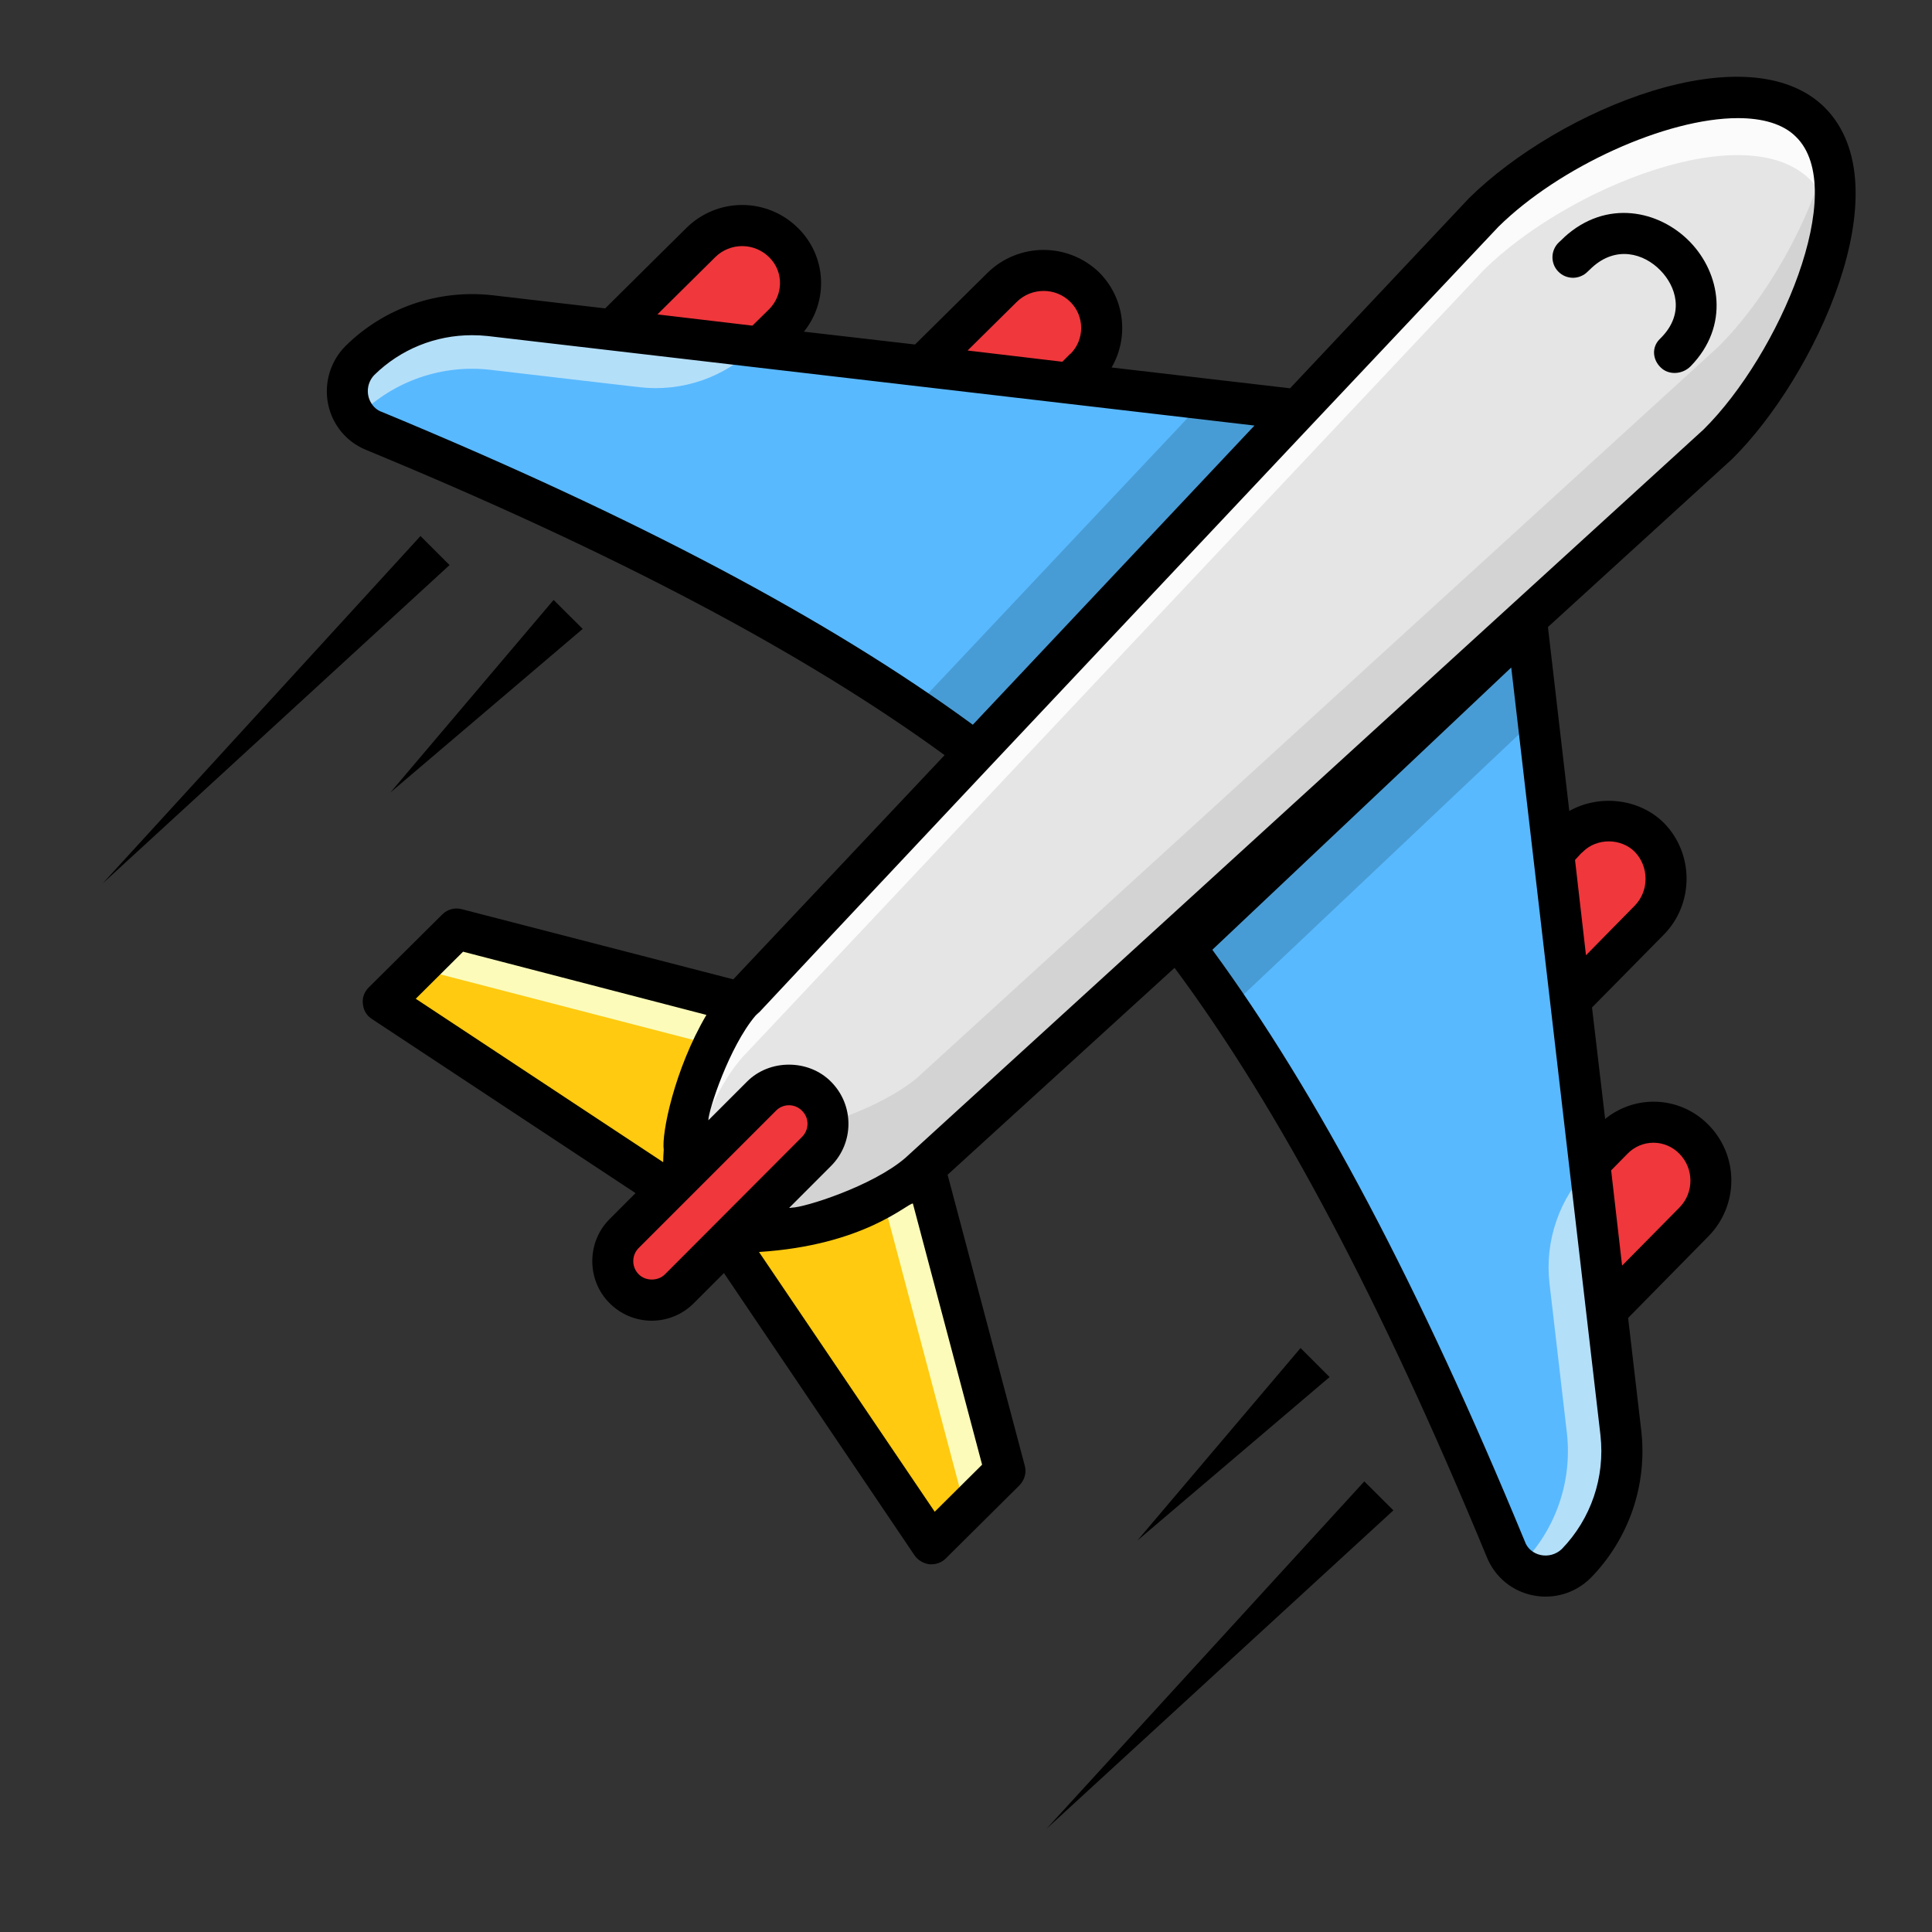
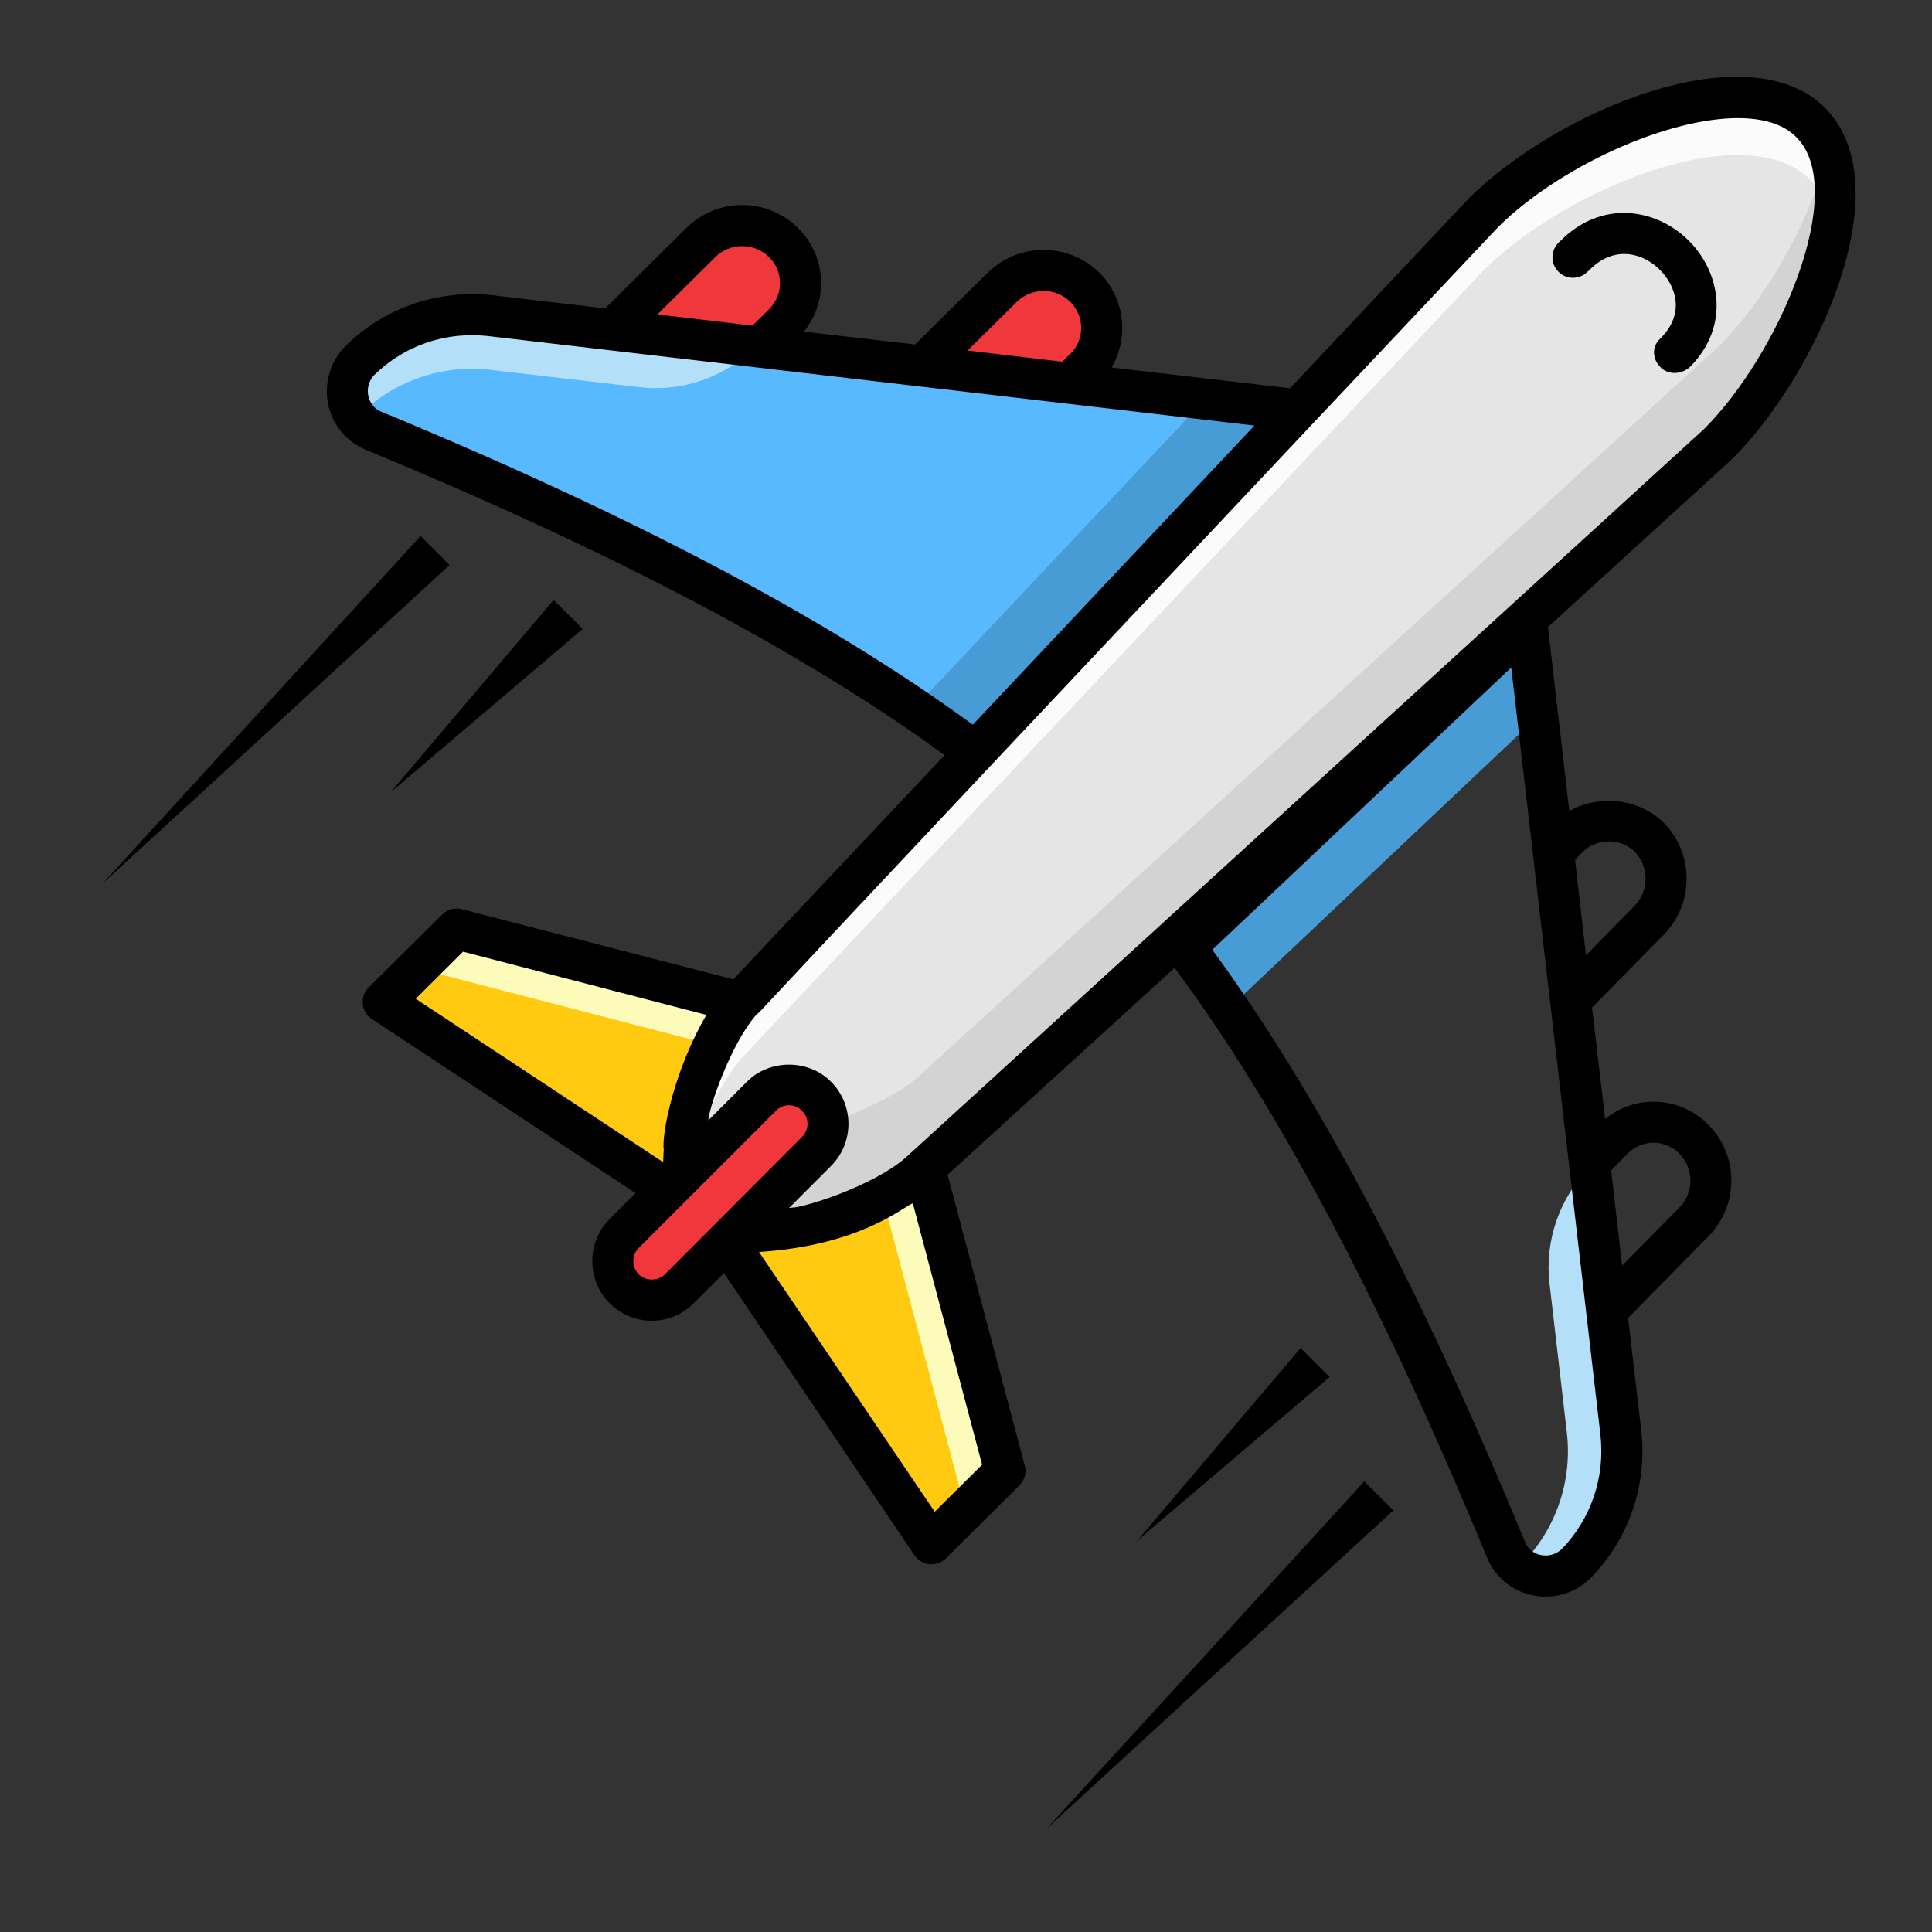
<svg xmlns="http://www.w3.org/2000/svg" width="42" height="42" viewBox="0 0 42 42" fill="none">
  <rect x="0" y="0" width="42" height="42" fill="#333333" stroke="none" />
  <path d="M23.587 8.006L23.58 8.013L23.256 8.33L20.053 7.962L21.79 6.243C22.03 6.008 22.352 5.876 22.687 5.876C23.022 5.876 23.344 6.008 23.583 6.243C24.071 6.732 24.075 7.517 23.587 8.006ZM17.032 7.038L16.518 7.546L13.312 7.173L15.243 5.269C15.481 5.034 15.803 4.902 16.138 4.902C16.473 4.903 16.794 5.036 17.032 5.272L17.039 5.279C17.524 5.765 17.524 6.553 17.032 7.038Z" fill="#F0373C" />
  <path d="M21.2 16.352C17.932 13.888 13.468 11.578 8.141 9.374C8.022 9.326 7.915 9.256 7.824 9.166C7.737 9.078 7.668 8.974 7.621 8.86C7.574 8.745 7.549 8.623 7.55 8.499C7.55 8.375 7.575 8.253 7.622 8.139C7.67 8.025 7.74 7.921 7.828 7.834C8.197 7.472 8.643 7.197 9.132 7.029C9.621 6.862 10.141 6.805 10.655 6.863L13.311 7.173L16.518 7.546L20.053 7.962L23.255 8.331L28.207 8.91L21.2 16.352Z" fill="#59B9FF" />
  <path d="M21.2 16.352C20.763 16.026 20.32 15.709 19.87 15.4L26.203 8.677L28.207 8.911L21.2 16.352Z" fill="#489CD5" />
  <path d="M16.429 7.536L13.312 7.173L10.655 6.864C10.141 6.805 9.621 6.862 9.132 7.03C8.643 7.198 8.197 7.472 7.828 7.834C7.662 7.997 7.563 8.217 7.551 8.449C7.539 8.682 7.614 8.91 7.762 9.09C7.78 9.06 7.802 9.033 7.828 9.009C8.197 8.648 8.643 8.373 9.132 8.205C9.621 8.037 10.141 7.98 10.655 8.039L13.312 8.349L13.901 8.417C14.362 8.471 14.829 8.419 15.267 8.267C15.704 8.114 16.102 7.864 16.429 7.536Z" fill="#B4DFF9" />
-   <path d="M34.096 18.202L34.089 18.21L33.772 18.534L34.139 21.742L35.855 20.002C36.343 19.506 36.343 18.703 35.855 18.206C35.741 18.089 35.604 17.997 35.453 17.934C35.302 17.87 35.14 17.838 34.976 17.837C34.813 17.837 34.651 17.869 34.5 17.932C34.349 17.994 34.211 18.086 34.096 18.202ZM35.062 24.768L34.555 25.283L34.927 28.494L36.828 26.56C37.316 26.064 37.316 25.261 36.825 24.768L36.818 24.761C36.703 24.645 36.565 24.553 36.414 24.491C36.263 24.429 36.102 24.397 35.938 24.398C35.775 24.398 35.613 24.431 35.463 24.495C35.312 24.559 35.176 24.651 35.062 24.768Z" fill="#F0373C" />
-   <path d="M25.763 20.593C28.222 23.866 30.528 28.337 32.73 33.673C32.787 33.818 32.88 33.946 32.999 34.046C33.118 34.145 33.261 34.214 33.413 34.245C33.566 34.276 33.724 34.269 33.873 34.224C34.022 34.179 34.158 34.097 34.267 33.986C34.629 33.616 34.903 33.169 35.071 32.679C35.238 32.19 35.295 31.669 35.236 31.154L34.926 28.494L34.555 25.283L34.139 21.742L33.772 18.535L33.192 13.575L25.763 20.593Z" fill="#59B9FF" />
  <path d="M25.763 20.593C26.079 21.02 26.396 21.462 26.714 21.925L33.425 15.582L33.192 13.575L25.763 20.593Z" fill="#489CD5" />
  <path d="M34.565 25.371L34.926 28.494L35.236 31.154C35.294 31.669 35.238 32.19 35.07 32.68C34.903 33.169 34.628 33.616 34.267 33.986C33.91 34.344 33.367 34.348 33.013 34.052C33.043 34.038 33.068 34.012 33.093 33.986C33.455 33.616 33.73 33.169 33.897 32.68C34.065 32.19 34.121 31.669 34.063 31.154L33.754 28.494L33.685 27.904C33.632 27.442 33.683 26.975 33.836 26.537C33.988 26.098 34.237 25.7 34.565 25.371Z" fill="#B4DFF9" />
  <path d="M15.272 26.355L15.29 26.374L8.331 21.782L9.93 20.195L16.085 21.79C15.316 22.699 14.266 25.363 15.272 26.355ZM21.845 31.976L20.249 33.559L15.501 26.534C16.682 27.235 19.215 26.209 19.98 25.501L20.1 25.388L21.845 31.976Z" fill="#FFCA0F" />
  <path d="M14.923 23.083L15.221 23.381C15.465 22.724 15.795 22.132 16.085 21.79L9.93 20.195L8.331 21.782L8.334 21.786L9.074 21.053L15.228 22.648C15.13 22.764 15.026 22.916 14.923 23.083ZM20.1 25.388L19.98 25.501C19.651 25.806 18.995 26.168 18.262 26.427L18.58 26.746C18.802 26.615 18.991 26.483 19.123 26.359L19.243 26.246L20.989 32.826L21.846 31.975L20.1 25.388Z" fill="#FCFBBA" />
  <path d="M37.346 9.655L19.98 25.5C19.156 26.26 16.307 27.384 15.273 26.354C14.233 25.329 15.385 22.526 16.157 21.709L32.259 4.611C34.07 2.827 37.947 1.258 39.353 2.652L39.361 2.659C40.757 4.057 39.157 7.871 37.346 9.655V9.655Z" fill="#E5E5E5" />
  <path d="M37.346 9.656L19.98 25.5C19.156 26.26 16.307 27.384 15.273 26.355C14.747 25.837 14.78 24.862 15.042 23.921C15.101 24.044 15.177 24.15 15.272 24.245C16.307 25.275 19.156 24.15 19.98 23.392L37.347 7.546C38.396 6.509 39.376 4.791 39.74 3.258C40.371 4.948 38.943 8.086 37.347 9.655L37.346 9.656Z" fill="#D3D3D3" />
  <path d="M39.834 4.871C39.762 4.491 39.609 4.163 39.361 3.915L39.353 3.907C37.947 2.513 34.07 4.082 32.259 5.867L16.157 22.965C15.702 23.45 15.112 24.618 14.922 25.706C14.609 24.443 15.512 22.392 16.157 21.71L32.259 4.611C34.07 2.827 37.947 1.258 39.353 2.652L39.361 2.659C39.856 3.155 39.972 3.958 39.834 4.871Z" fill="#FBFBFB" />
  <path d="M13.568 28.017C13.409 27.858 13.32 27.642 13.32 27.416C13.32 27.191 13.409 26.975 13.568 26.815L16.551 23.828C16.63 23.75 16.723 23.687 16.826 23.644C16.929 23.602 17.039 23.58 17.151 23.58C17.262 23.58 17.373 23.602 17.476 23.644C17.578 23.687 17.672 23.75 17.751 23.828C17.91 23.988 17.999 24.204 17.999 24.43C17.999 24.655 17.91 24.871 17.751 25.03L14.768 28.017C14.689 28.096 14.596 28.159 14.493 28.201C14.39 28.244 14.28 28.266 14.168 28.266C14.057 28.266 13.947 28.244 13.844 28.201C13.741 28.159 13.647 28.096 13.568 28.017Z" fill="#F0373C" />
  <path d="M39.667 2.336C38.007 0.693 33.907 2.366 31.937 4.306L28.045 8.441L24.165 7.989C24.354 7.664 24.43 7.285 24.382 6.911C24.334 6.538 24.163 6.191 23.897 5.924C23.573 5.609 23.138 5.433 22.686 5.433C22.234 5.433 21.799 5.609 21.475 5.924L19.892 7.489L17.476 7.21C17.739 6.885 17.871 6.474 17.847 6.057C17.823 5.639 17.644 5.246 17.345 4.954C17.024 4.636 16.59 4.457 16.138 4.456C15.686 4.455 15.252 4.632 14.929 4.948L13.156 6.704L10.704 6.418C9.526 6.287 8.359 6.686 7.514 7.519C6.973 8.061 6.967 8.941 7.508 9.483C7.639 9.614 7.794 9.715 7.972 9.786C13.37 12.018 17.482 14.19 20.535 16.416L15.941 21.29L10.043 19.766C9.889 19.724 9.728 19.766 9.615 19.879L8.014 21.468C7.919 21.563 7.871 21.694 7.889 21.825C7.901 21.962 7.972 22.081 8.085 22.152L13.816 25.937L13.251 26.503C12.751 27.003 12.751 27.83 13.251 28.329C13.371 28.45 13.514 28.546 13.671 28.612C13.828 28.677 13.997 28.711 14.167 28.711C14.338 28.711 14.506 28.677 14.664 28.612C14.821 28.546 14.964 28.45 15.084 28.329L15.738 27.675L19.88 33.81C19.952 33.917 20.076 33.989 20.207 34.007H20.249C20.368 34.007 20.481 33.959 20.564 33.876L22.159 32.293C22.272 32.18 22.32 32.013 22.278 31.864L20.6 25.538L25.534 21.04C27.813 24.11 30.032 28.306 32.318 33.84C32.69 34.771 33.882 35.002 34.585 34.298C34.993 33.88 35.303 33.377 35.493 32.824C35.682 32.271 35.746 31.683 35.68 31.103L35.394 28.651L37.144 26.872C37.462 26.547 37.64 26.11 37.638 25.655C37.636 25.2 37.454 24.765 37.132 24.444C36.84 24.149 36.45 23.974 36.036 23.952C35.623 23.93 35.216 24.063 34.894 24.325L34.609 21.902L36.174 20.314C36.828 19.647 36.828 18.558 36.174 17.892C35.632 17.35 34.758 17.267 34.115 17.63L33.651 13.631L37.65 9.983L37.662 9.971C39.436 8.22 41.402 4.071 39.667 2.336ZM33.954 33.673C33.688 33.927 33.253 33.826 33.145 33.501C30.866 27.978 28.64 23.765 26.355 20.647L32.853 14.511L34.793 31.204C34.894 32.12 34.585 33.019 33.954 33.673ZM35.382 25.08C35.455 25.005 35.543 24.945 35.639 24.904C35.736 24.863 35.84 24.842 35.945 24.842C36.05 24.842 36.154 24.863 36.25 24.904C36.347 24.945 36.434 25.005 36.507 25.08C36.828 25.402 36.828 25.925 36.513 26.247L35.263 27.514L35.025 25.443L35.382 25.08ZM34.377 18.546C34.389 18.54 34.4 18.528 34.412 18.516C34.716 18.213 35.239 18.219 35.537 18.516C35.852 18.844 35.852 19.367 35.537 19.689L34.478 20.766L34.24 18.695L34.377 18.546ZM22.106 6.561C22.427 6.246 22.951 6.246 23.266 6.561C23.582 6.87 23.582 7.382 23.272 7.692H23.266L23.094 7.864L21.035 7.62L22.106 6.561ZM15.554 5.585C15.711 5.432 15.923 5.348 16.142 5.35C16.362 5.352 16.572 5.441 16.726 5.597C17.046 5.917 17.023 6.418 16.72 6.722L16.357 7.079L14.292 6.835L15.554 5.585ZM8.312 8.959C8.246 8.938 8.187 8.901 8.139 8.852C8.047 8.758 7.996 8.632 7.996 8.501C7.996 8.37 8.047 8.244 8.139 8.15C8.71 7.591 9.466 7.287 10.258 7.287C10.377 7.287 10.49 7.293 10.603 7.305L27.271 9.251L21.148 15.755C18.029 13.47 13.828 11.244 8.312 8.959ZM9.038 21.712L10.067 20.689L15.357 22.063C14.658 23.252 14.379 24.648 14.429 24.997C14.424 25.033 14.417 25.221 14.417 25.265L9.038 21.712ZM14.453 27.705C14.304 27.853 14.036 27.853 13.888 27.705C13.811 27.63 13.768 27.527 13.767 27.42C13.765 27.313 13.807 27.21 13.882 27.133L16.869 24.146C16.906 24.108 16.95 24.078 16.998 24.058C17.047 24.037 17.099 24.027 17.152 24.027C17.204 24.027 17.256 24.037 17.305 24.058C17.354 24.078 17.398 24.108 17.434 24.146C17.595 24.301 17.595 24.557 17.434 24.717L14.453 27.705ZM21.35 31.841L20.32 32.864L16.5 27.217C18.787 27.072 19.716 26.163 19.845 26.163L21.35 31.841ZM37.037 9.334L19.678 25.175C18.957 25.793 17.477 26.253 17.214 26.253C17.196 26.259 17.172 26.259 17.155 26.259L18.065 25.348C18.571 24.842 18.571 24.021 18.065 23.515C17.577 23.021 16.726 23.021 16.238 23.515L15.399 24.354C15.399 24.141 15.854 22.751 16.423 22.081C16.937 21.566 14.565 24.057 21.523 16.66L28.533 9.215L32.574 4.93C33.895 3.627 36.221 2.568 37.781 2.568C38.316 2.568 38.763 2.693 39.042 2.973C40.211 4.115 38.681 7.704 37.037 9.334Z" fill="black" />
  <path d="M34.004 5.16L33.888 5.269C33.845 5.31 33.81 5.359 33.787 5.413C33.763 5.467 33.75 5.525 33.749 5.584C33.748 5.643 33.759 5.702 33.78 5.757C33.802 5.812 33.834 5.862 33.876 5.904C33.917 5.946 33.966 5.98 34.02 6.003C34.075 6.026 34.133 6.038 34.192 6.039C34.251 6.039 34.31 6.028 34.364 6.005C34.419 5.983 34.469 5.95 34.511 5.908L34.607 5.817C35.131 5.336 35.735 5.504 36.099 5.881C36.43 6.222 36.632 6.809 36.116 7.336L36.072 7.381C35.903 7.558 35.927 7.821 36.104 7.99C36.186 8.07 36.294 8.108 36.404 8.108C36.468 8.108 36.532 8.095 36.592 8.07C36.651 8.046 36.705 8.009 36.751 7.964C37.611 7.084 37.397 5.938 36.74 5.26C36.076 4.573 34.921 4.318 34.003 5.159L34.004 5.16ZM9.773 12.284L2.231 19.206L9.141 11.653L9.773 12.284ZM12.667 13.672L8.487 17.228L12.035 13.042L12.667 13.672ZM30.291 32.834L22.75 39.756L29.659 32.204L30.291 32.834ZM28.904 29.936L24.724 33.491L28.273 29.305L28.904 29.936Z" fill="black" />
</svg>